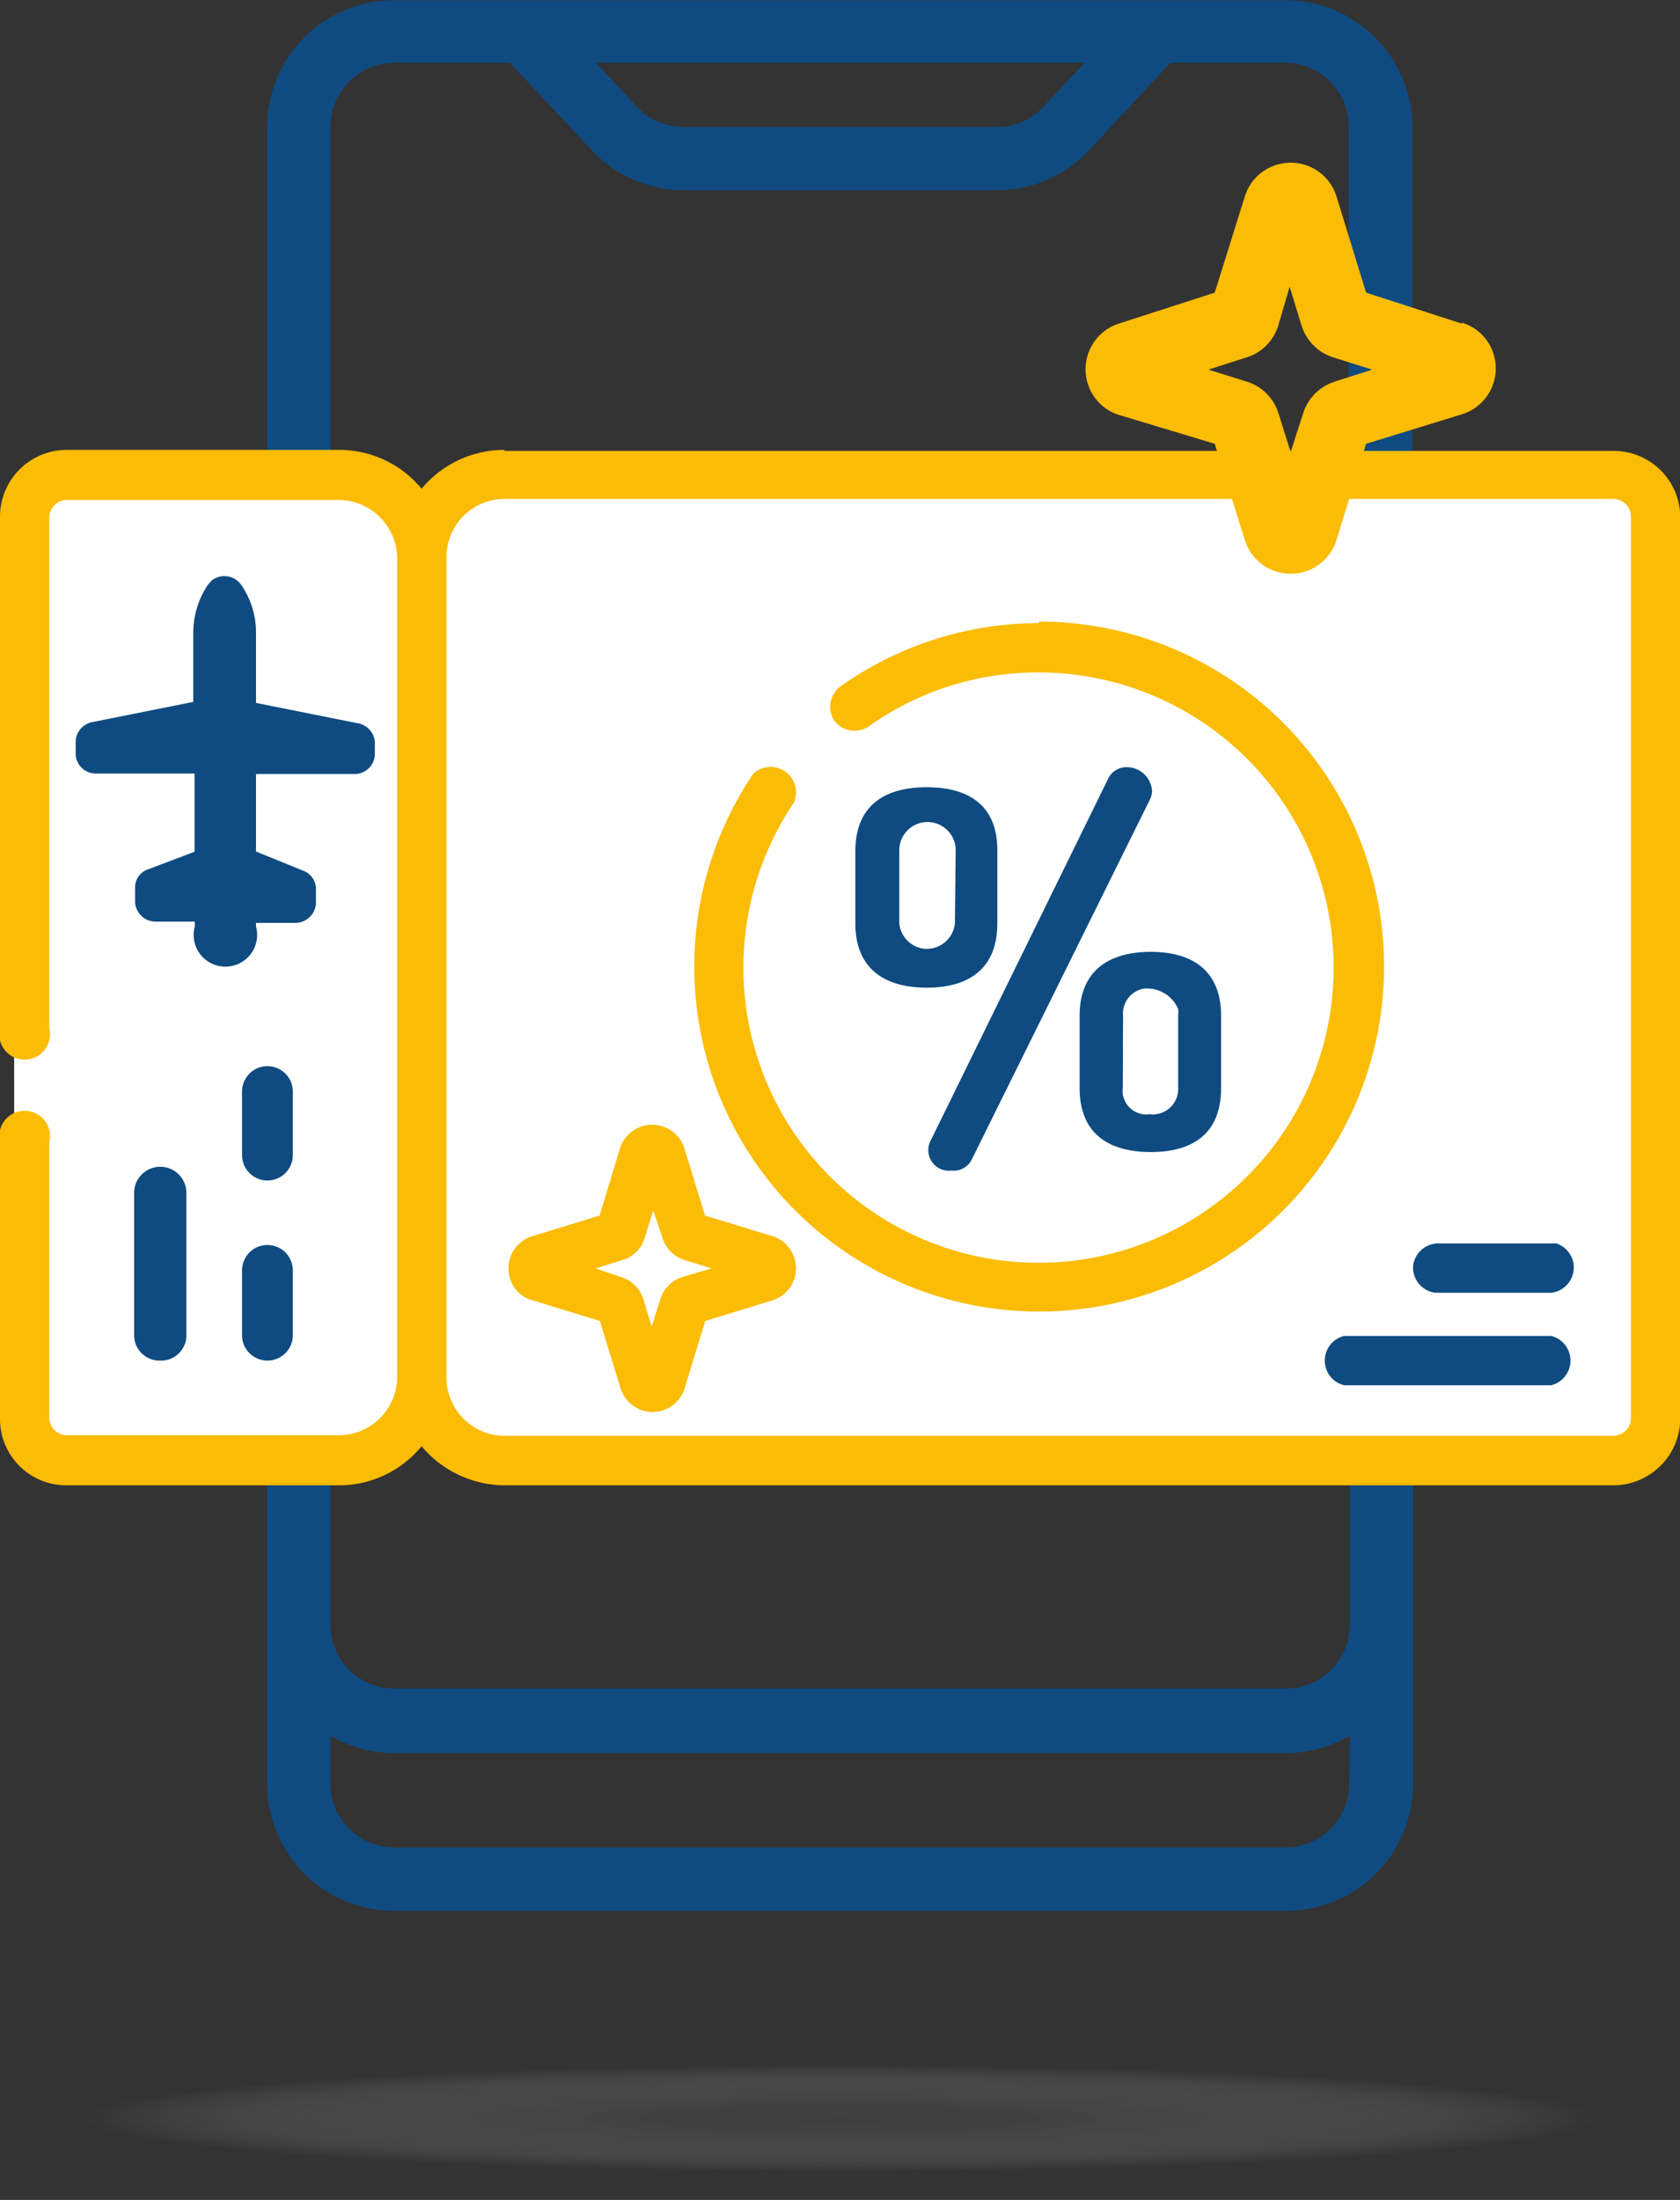
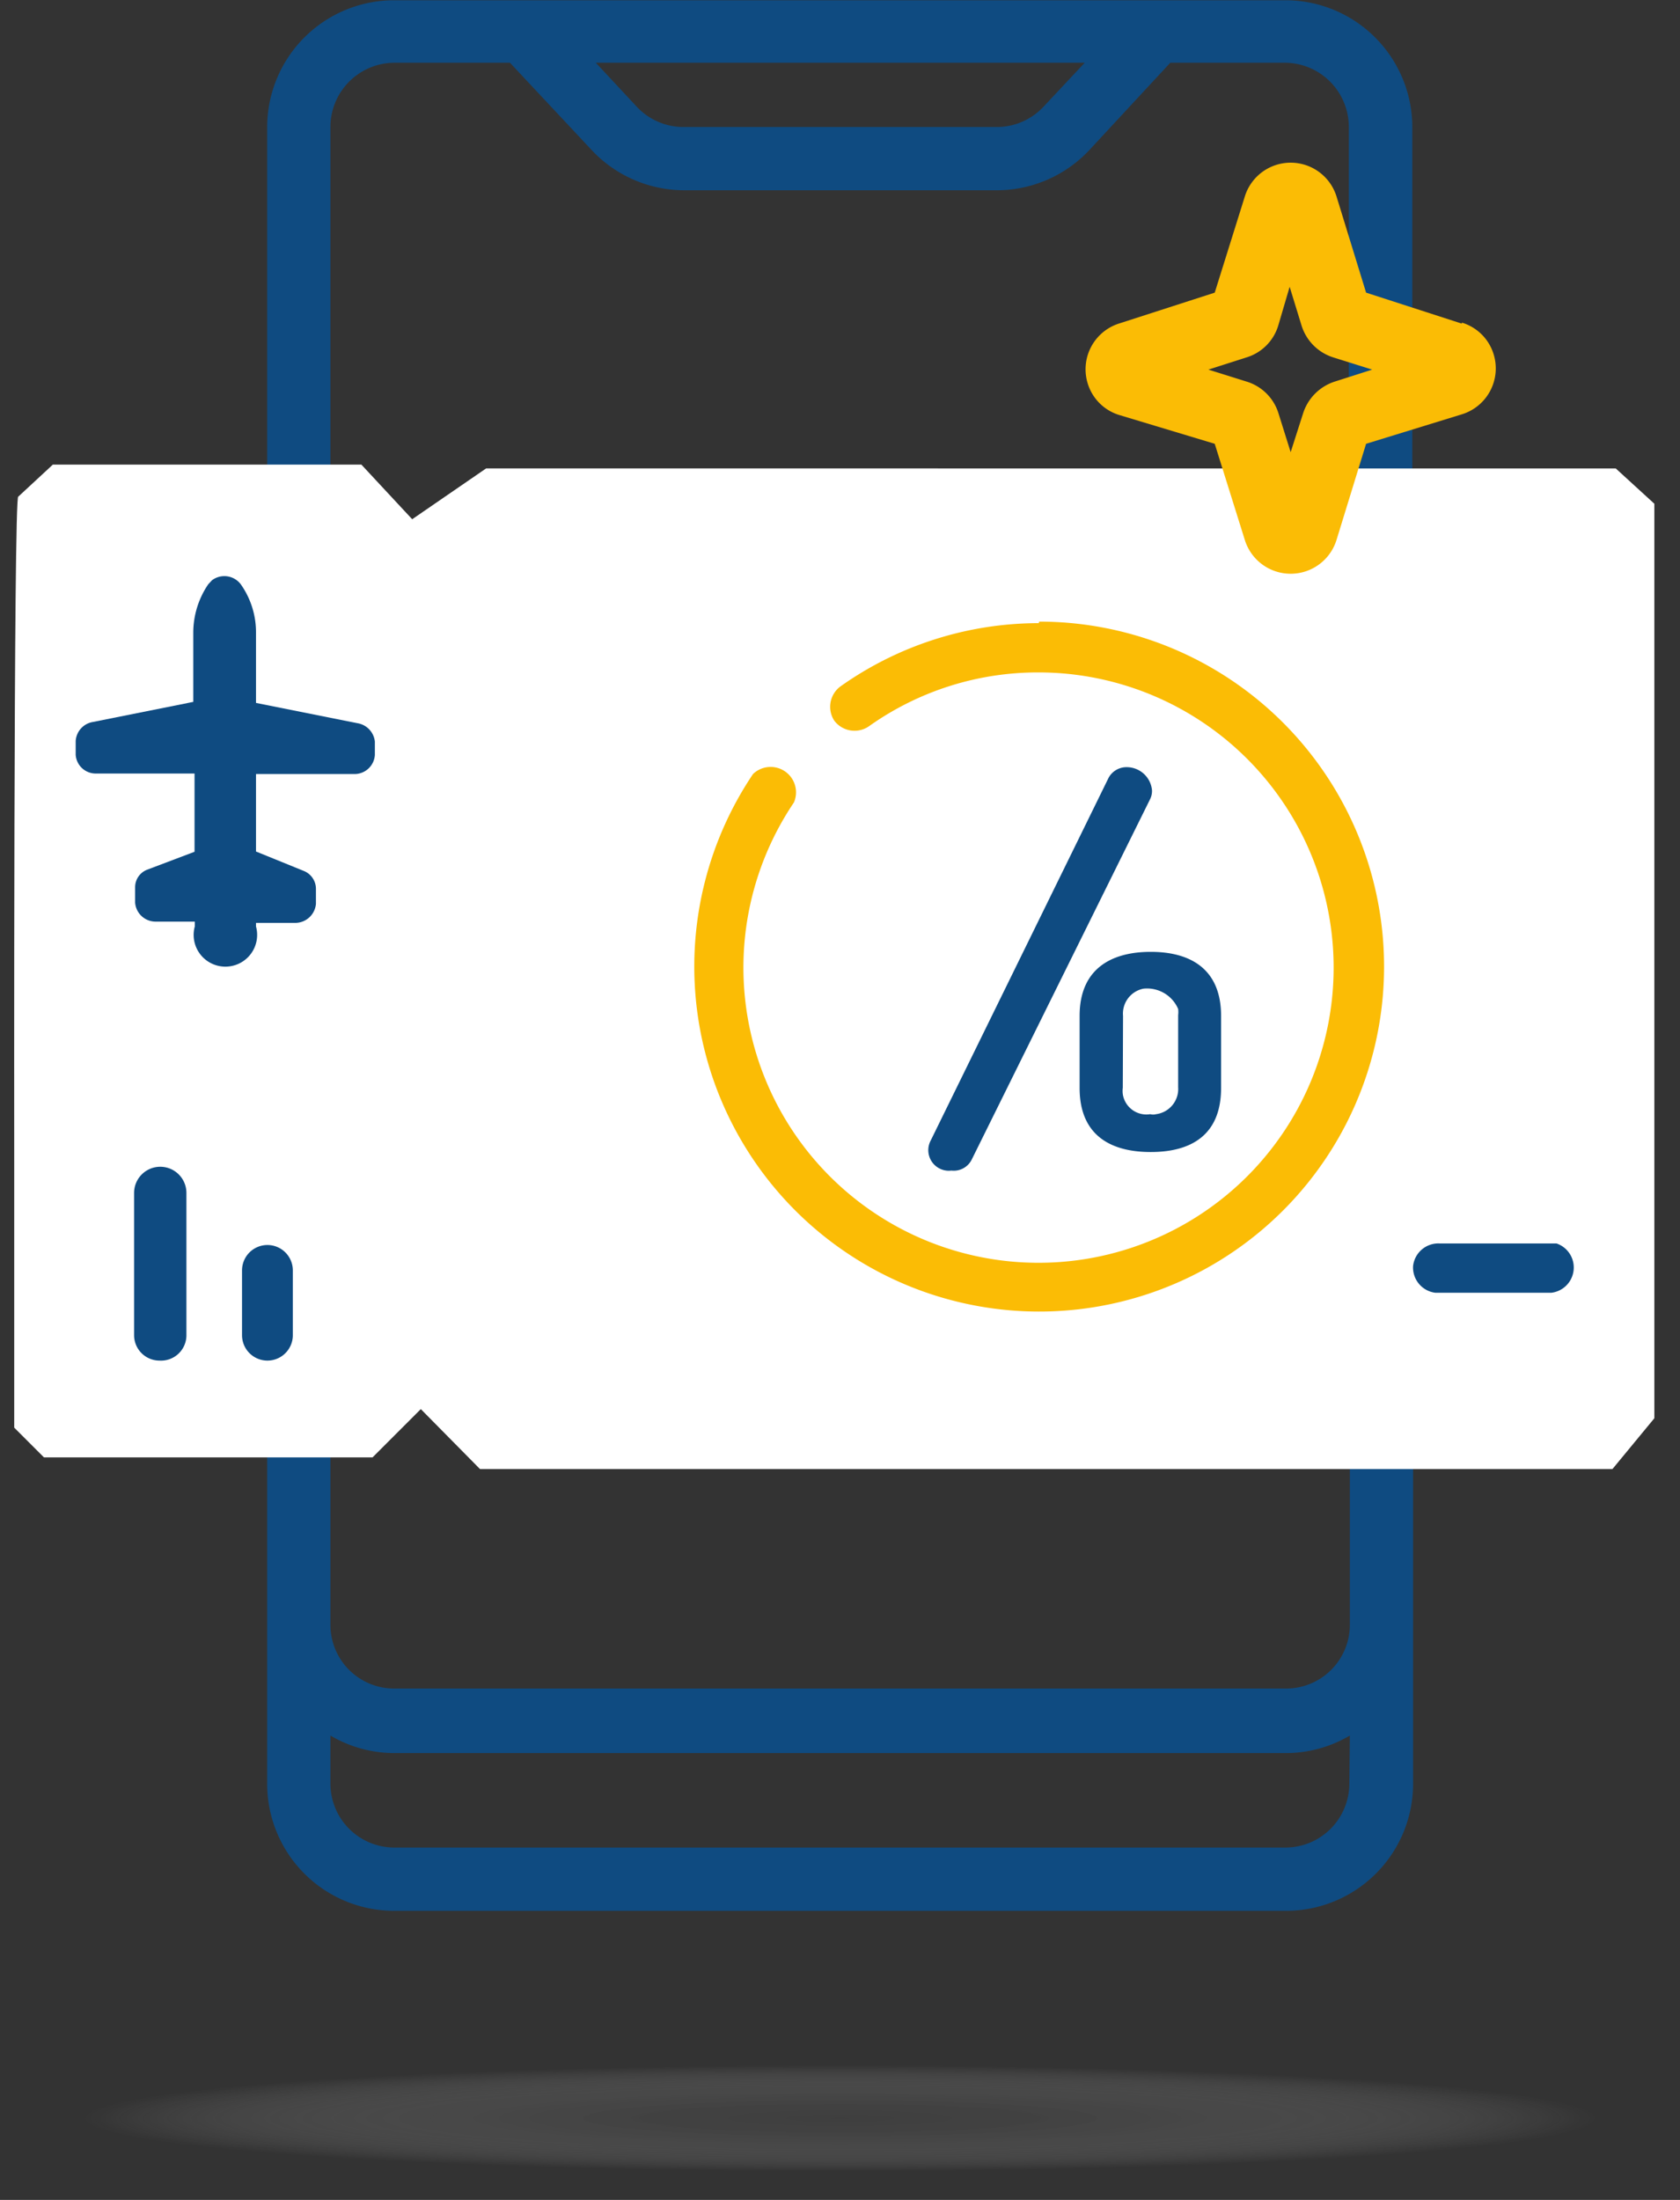
<svg xmlns="http://www.w3.org/2000/svg" id="Layer_1" data-name="Layer 1" viewBox="0 0 66.15 86.6">
  <rect x="0" y="0" width="66.15" height="86.6" fill="#333333" stroke="none" />
  <defs>
    <style>.cls-1{opacity:0.5;fill:url(#radial-gradient);}.cls-2{fill:#0f4b81;}.cls-3{fill:#fff;}.cls-4{fill:#fbbc05;}</style>
    <radialGradient id="radial-gradient" cx="45" cy="91.78" r="29.8" gradientTransform="translate(-11.92 76.96) scale(1 0.07)" gradientUnits="userSpaceOnUse">
      <stop offset="0" stop-color="#545454" stop-opacity="0.7" />
      <stop offset="0.26" stop-color="#606060" stop-opacity="0.65" />
      <stop offset="0.52" stop-color="#848484" stop-opacity="0.51" />
      <stop offset="0.79" stop-color="#bfbfbf" stop-opacity="0.26" />
      <stop offset="1" stop-color="#fff" stop-opacity="0" />
    </radialGradient>
  </defs>
  <title>cheap-flights</title>
  <ellipse class="cls-1" cx="33.08" cy="83.09" rx="32.87" ry="3.51" />
  <path class="cls-2" d="M64.32,27.52h.75v39A2.51,2.51,0,0,1,62.58,69H27.44a2.51,2.51,0,0,1-2.51-2.49v-59A2.53,2.53,0,0,1,27.44,5H32l3.21,3.43a5,5,0,0,0,3.66,1.59H51.21a5,5,0,0,0,3.61-1.59L58,5h4.52a2.53,2.53,0,0,1,2.51,2.51V36h2.5V7.54a5,5,0,0,0-5-5H27.44a5,5,0,0,0-5,5h0V72.75a5,5,0,0,0,5,5H62.56a5,5,0,0,0,5-5h0V27.52M54.63,5,53,6.74a2.52,2.52,0,0,1-1.8.79H38.79A2.52,2.52,0,0,1,37,6.74L35.38,5ZM65.05,72.75a2.52,2.52,0,0,1-2.51,2.51H27.44a2.52,2.52,0,0,1-2.51-2.51v-1.9a4.94,4.94,0,0,0,2.51.69H62.56a4.94,4.94,0,0,0,2.51-.69Z" transform="translate(-11.92 -2.53)" />
  <path class="cls-3" d="M12.64,22.08,14,20.82H26.15l2,2.15,2.91-2H75.54l1.52,1.39v36l-1.65,2H30.82L28.49,58l-1.9,1.9H13.65l-1.17-1.17V48.23S12.45,21.89,12.64,22.08Z" transform="translate(-11.92 -2.53)" />
-   <path class="cls-2" d="M73,55.12H64.84a1,1,0,0,0,0,1.94H73a1,1,0,0,0,0-1.94Z" transform="translate(-11.92 -2.53)" />
  <path class="cls-2" d="M73,51.48H68.62a1,1,0,0,0-1.06.89,1,1,0,0,0,.88,1.05H73a1,1,0,0,0,.21-1.94Z" transform="translate(-11.92 -2.53)" />
  <path class="cls-2" d="M54.43,42.52v2.84c0,1.86,1.22,2.52,2.8,2.52S60,47.22,60,45.36V42.52C60,40.68,58.8,40,57.23,40S54.43,40.68,54.43,42.52Zm1.71,0a1,1,0,0,1,.8-1.07,1.33,1.33,0,0,1,1.37.8,1,1,0,0,1,0,.24v2.84a1,1,0,0,1-.87,1.06h0a.45.45,0,0,1-.23,0,.94.94,0,0,1-1.08-.79h0a1,1,0,0,1,0-.25Z" transform="translate(-11.92 -2.53)" />
  <path class="cls-2" d="M56.28,32.73a.8.8,0,0,0-.71.42l-7,14.27a.81.81,0,0,0,.31,1.09.8.8,0,0,0,.5.1.79.79,0,0,0,.8-.43L57.2,34a.73.73,0,0,0,.08-.36A1,1,0,0,0,56.28,32.73Z" transform="translate(-11.92 -2.53)" />
-   <path class="cls-2" d="M48.41,33.52c-1.61,0-2.81.68-2.81,2.52v2.84c0,1.84,1.22,2.53,2.81,2.53s2.78-.69,2.78-2.53V36C51.19,34.18,50,33.52,48.41,33.52Zm1.11,5.36a1.12,1.12,0,0,1-1.19,1h0a1.11,1.11,0,0,1-1-1V36a1.11,1.11,0,0,1,2.22,0Z" transform="translate(-11.92 -2.53)" />
  <path class="cls-4" d="M52.82,27.06A13.52,13.52,0,0,0,45,29.56a1,1,0,0,0-.23,1.34h0a1,1,0,0,0,1.35.23A11.48,11.48,0,0,1,52.84,29a11.62,11.62,0,1,1-9.66,5.12A1,1,0,0,0,41.57,33a13.58,13.58,0,1,0,11.27-6Z" transform="translate(-11.92 -2.53)" />
-   <path class="cls-4" d="M31.78,20.24a4.24,4.24,0,0,0-3.26,1.53,4.2,4.2,0,0,0-3.26-1.53H14.56a2.63,2.63,0,0,0-2.64,2.61V43a1,1,0,1,0,1.94,0V22.91a.7.7,0,0,1,.7-.7h10.7a2.32,2.32,0,0,1,2.3,2.29V56.73a2.31,2.31,0,0,1-2.3,2.3H14.56a.7.7,0,0,1-.7-.68V47.5a1,1,0,1,0-1.94,0V58.35A2.61,2.61,0,0,0,14.51,61H25.26a4.19,4.19,0,0,0,3.26-1.54A4.29,4.29,0,0,0,31.78,61H75.44a2.64,2.64,0,0,0,2.64-2.62h0V22.91a2.62,2.62,0,0,0-2.62-2.63H31.78Zm43.66,1.93a.7.7,0,0,1,.7.7h0V58.35a.7.7,0,0,1-.7.7H31.78a2.29,2.29,0,0,1-2.28-2.29v0h0V24.46a2.29,2.29,0,0,1,2.28-2.29Z" transform="translate(-11.92 -2.53)" />
-   <path class="cls-4" d="M42.32,51.19l-2.64-.81-.81-2.64a1.33,1.33,0,0,0-2.54,0l-.8,2.64-2.64.81A1.32,1.32,0,0,0,32,52.85h0a1.27,1.27,0,0,0,.9.87l2.64.81.81,2.64a1.32,1.32,0,0,0,2.53,0l.81-2.64,2.64-.81a1.32,1.32,0,0,0,.87-1.66,1.31,1.31,0,0,0-.87-.87ZM38.79,52.8a1.33,1.33,0,0,0-.87.87l-.34,1.08-.33-1.08a1.32,1.32,0,0,0-.88-.87l-1-.34,1.07-.33a1.3,1.3,0,0,0,.87-.88l.33-1.07L38,51.25a1.32,1.32,0,0,0,.87.88l1.07.33Z" transform="translate(-11.92 -2.53)" />
  <path class="cls-4" d="M69.48,15.27l-3.77-1.22-1.16-3.77a1.89,1.89,0,0,0-3.62,0l-1.18,3.77L56,15.26a1.89,1.89,0,0,0-1.25,2.37A1.87,1.87,0,0,0,56,18.87L59.75,20l1.18,3.77a1.89,1.89,0,0,0,3.62,0L65.71,20l3.77-1.16a1.89,1.89,0,0,0,1.25-2.37,1.87,1.87,0,0,0-1.25-1.24Zm-5,2.28a1.93,1.93,0,0,0-1.25,1.25l-.49,1.53-.48-1.53A1.89,1.89,0,0,0,61,17.55l-1.5-.47L61,16.6a1.88,1.88,0,0,0,1.25-1.25l.45-1.53.47,1.53a1.91,1.91,0,0,0,1.25,1.25l1.53.48Z" transform="translate(-11.92 -2.53)" />
  <path class="cls-2" d="M18.2,56.09a1,1,0,0,1-1-1V49.49a1,1,0,0,1,2.06,0v5.63A1,1,0,0,1,18.2,56.09Z" transform="translate(-11.92 -2.53)" />
  <path class="cls-2" d="M22.45,56.09a1,1,0,0,1-1-1V52.54a1,1,0,0,1,2,0h0v2.53A1,1,0,0,1,22.45,56.09Z" transform="translate(-11.92 -2.53)" />
-   <path class="cls-2" d="M22.45,49a1,1,0,0,1-1-1h0v-2.5a1,1,0,1,1,2,0h0V48a1,1,0,0,1-1,1Z" transform="translate(-11.92 -2.53)" />
  <path class="cls-2" d="M26,31l-4-.8V27.42a3.27,3.27,0,0,0-.6-1.89.81.81,0,0,0-1.13-.16l-.15.16h0a3.39,3.39,0,0,0-.59,1.9v2.73l-4,.8a.81.81,0,0,0-.63.74v.54a.79.79,0,0,0,.81.74h3.87v3.08l-1.85.7a.74.74,0,0,0-.49.7v.6a.81.81,0,0,0,.8.75h1.55V39A1.25,1.25,0,1,0,22,39v-.14h1.55a.82.82,0,0,0,.81-.75v-.6a.76.76,0,0,0-.49-.7L22,36.05V33h3.87a.8.8,0,0,0,.81-.75v-.53A.82.82,0,0,0,26,31Z" transform="translate(-11.92 -2.53)" />
</svg>